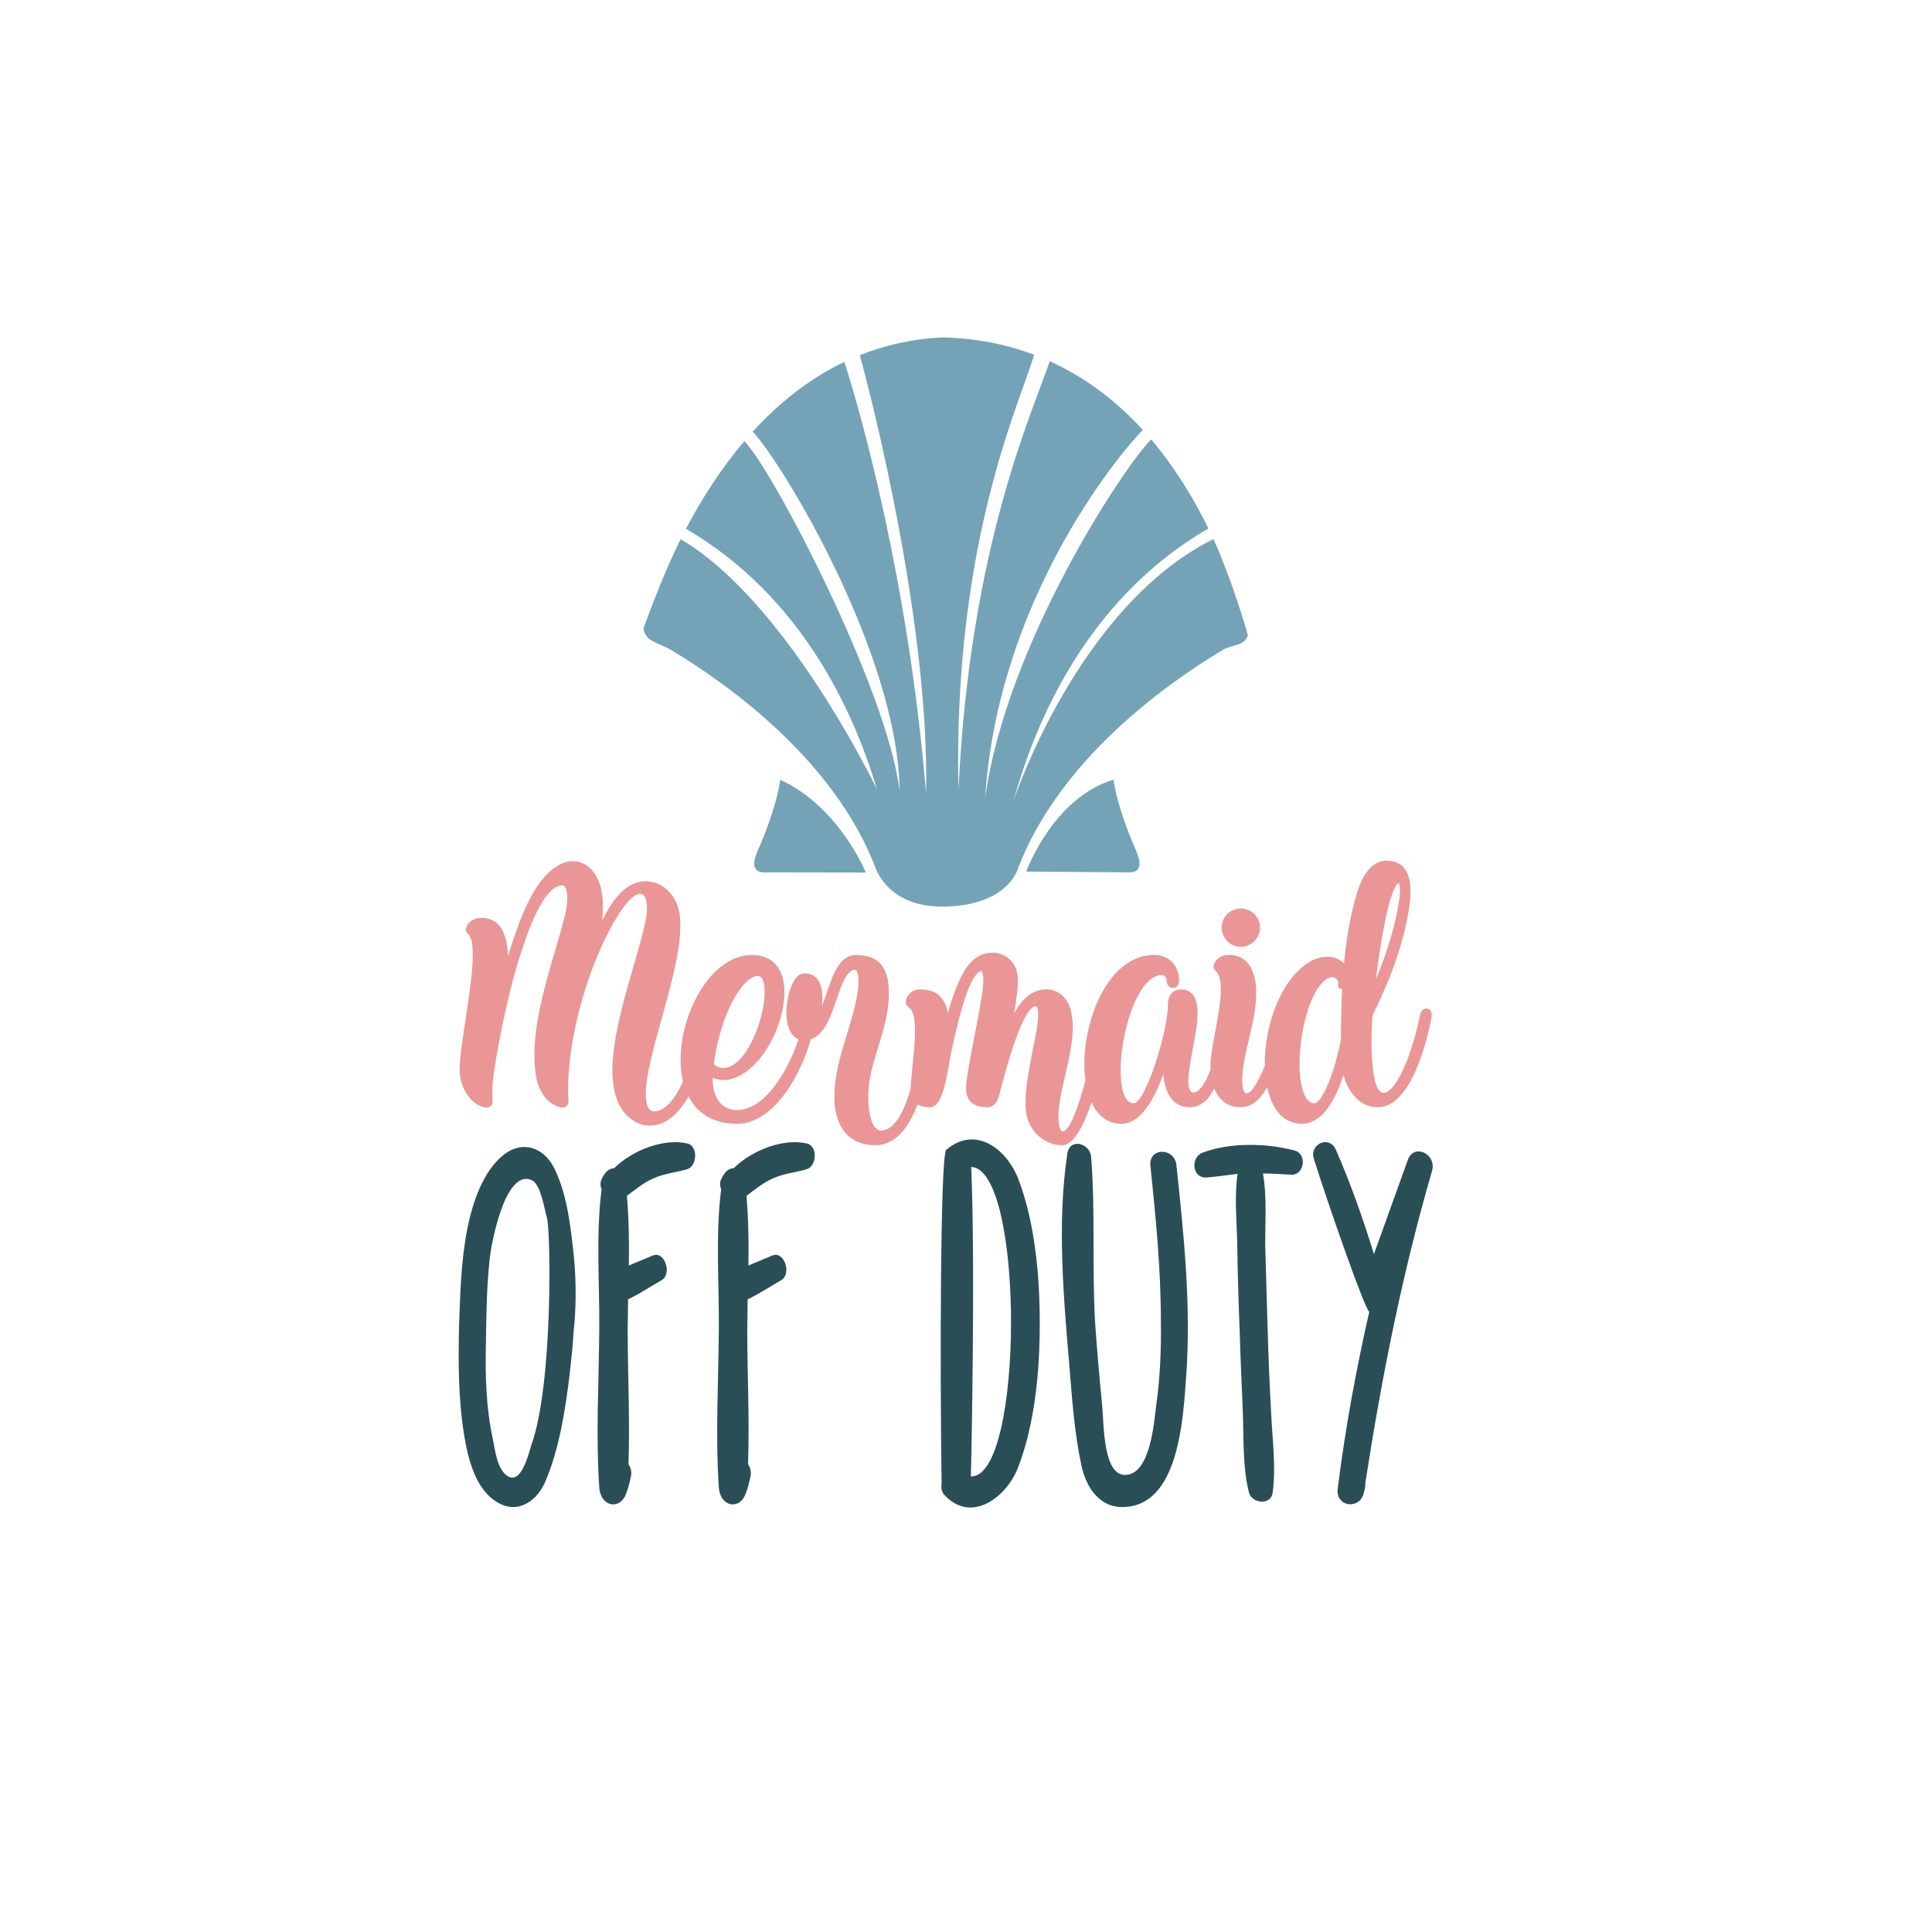
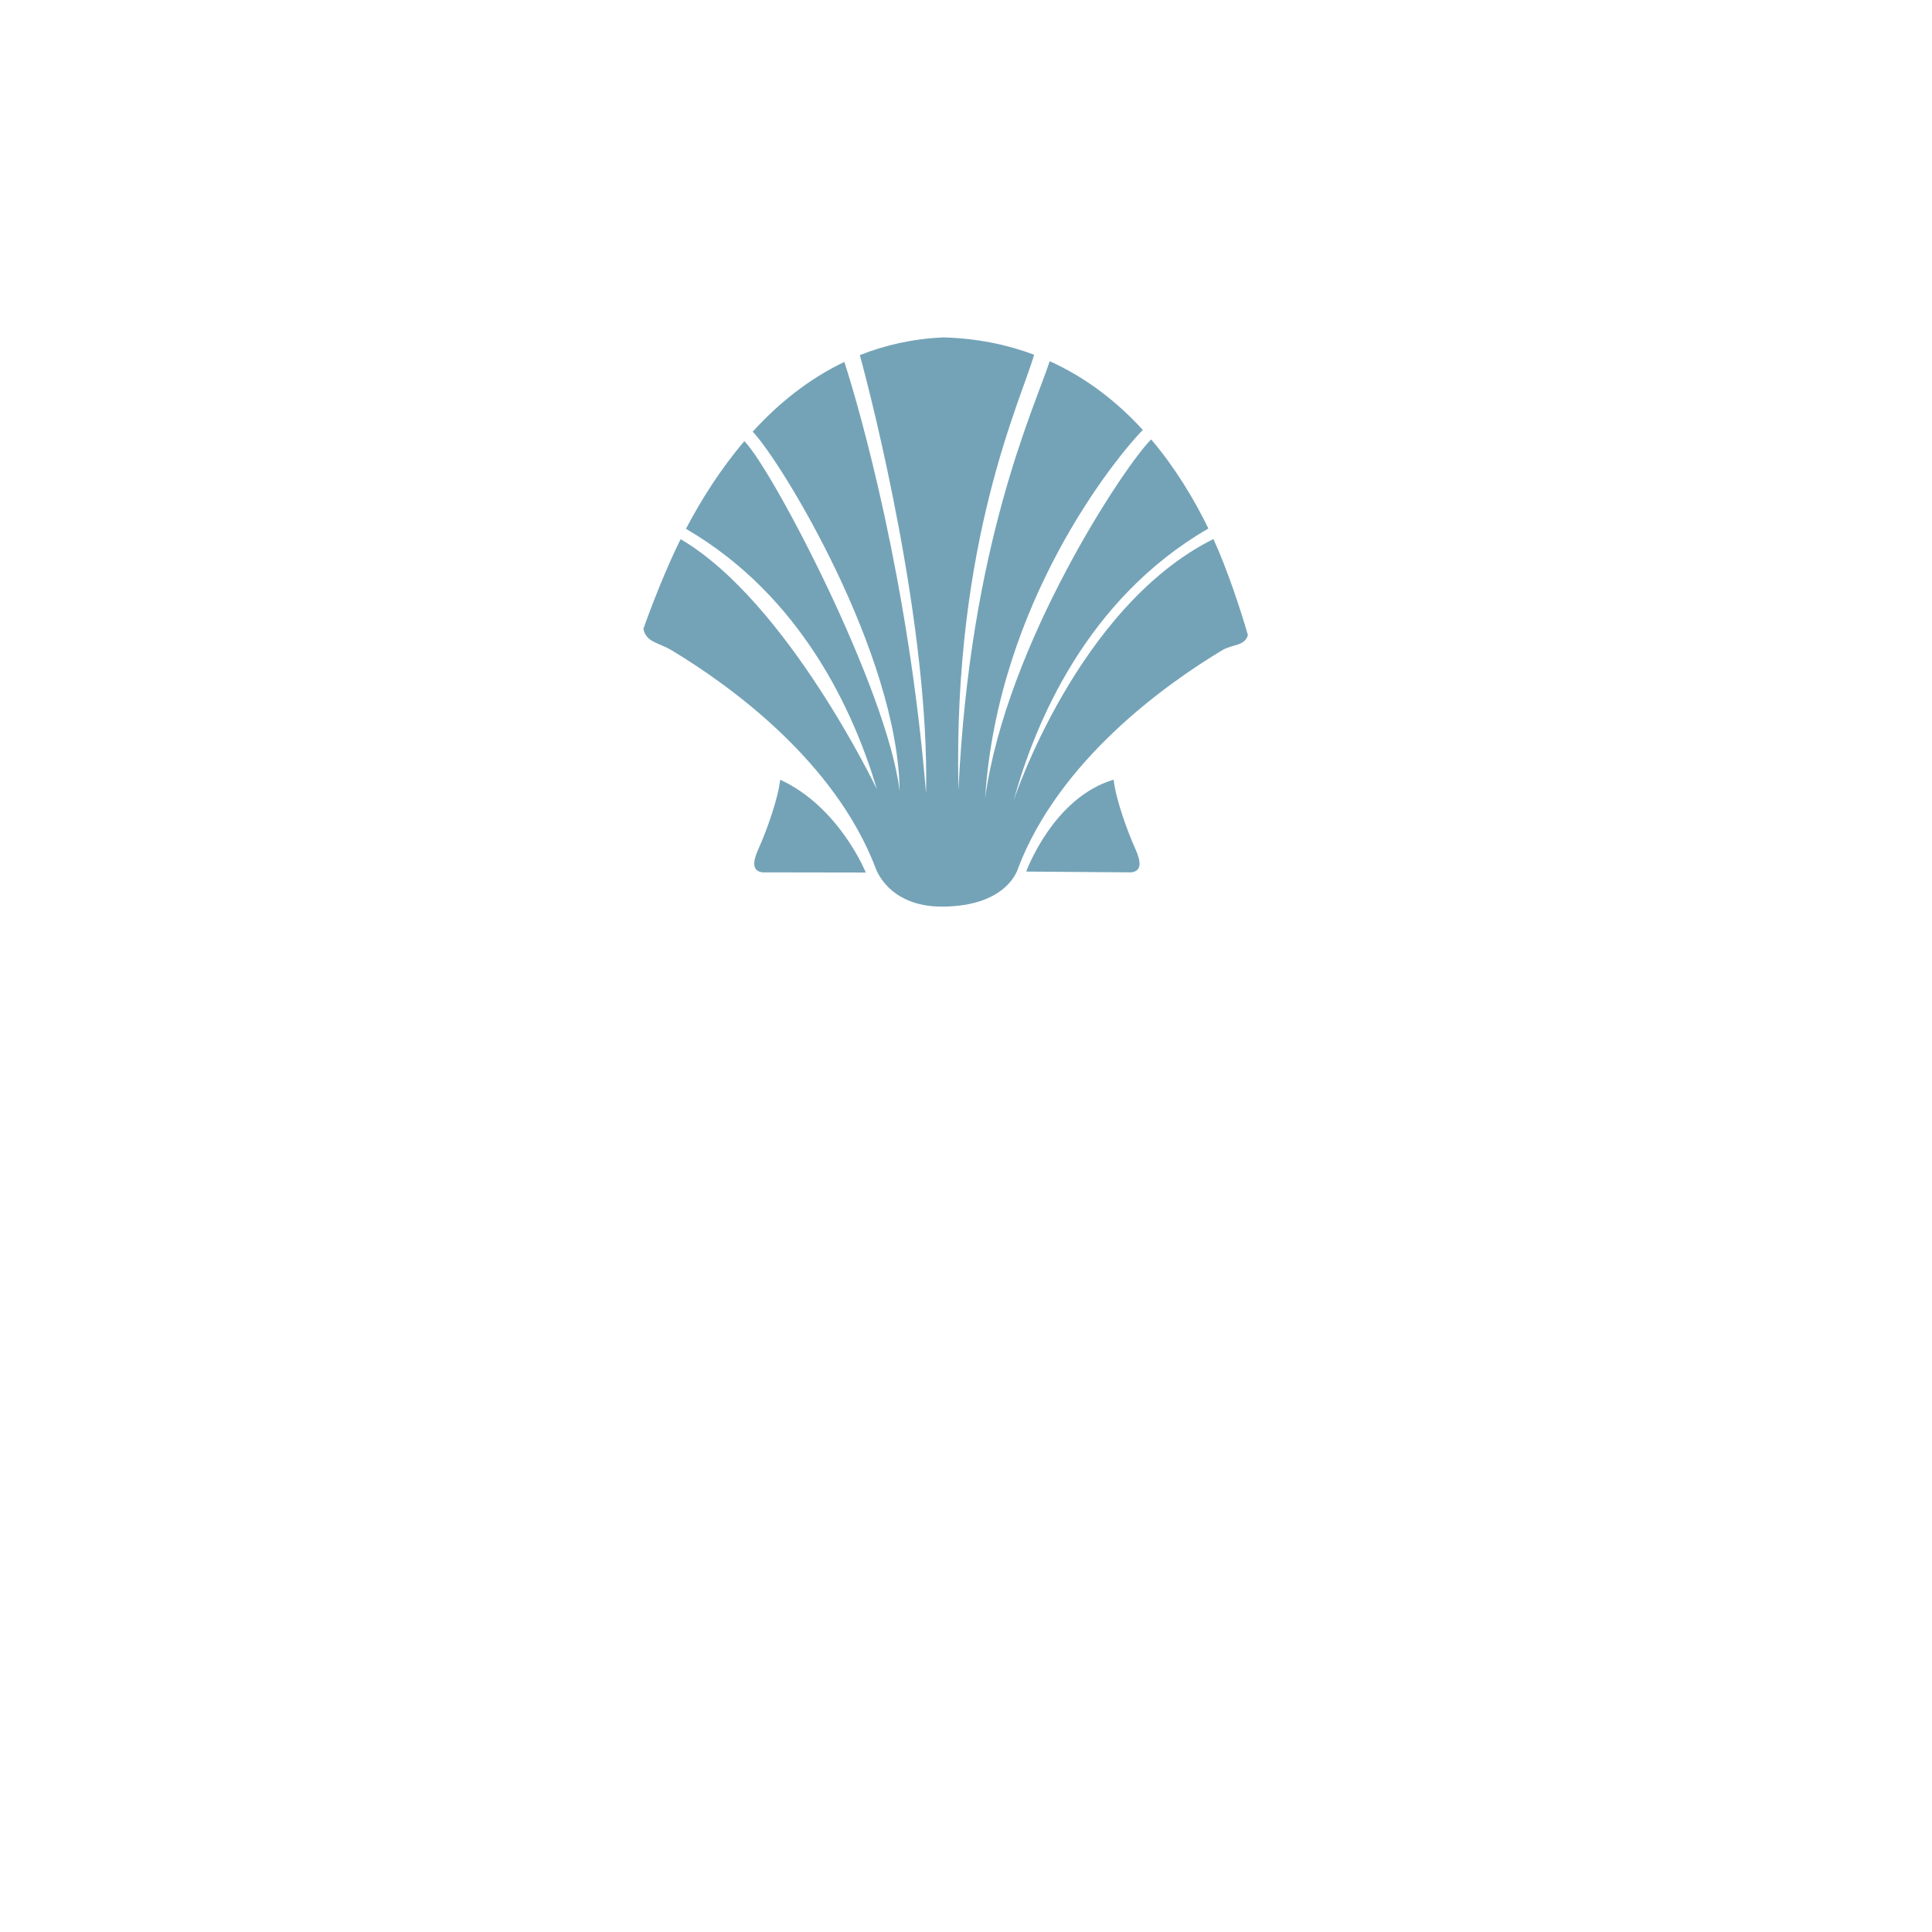
<svg xmlns="http://www.w3.org/2000/svg" version="1.1" id="Calque_1" x="0px" y="0px" viewBox="0 0 1080 1080" style="enable-background:new 0 0 1080 1080;" xml:space="preserve">
  <style type="text/css">
	.st0{fill:#2A4E56;}
	.st1{fill:#74A3B7;}
	.st2{fill:#EA9696;}
</style>
-   <path class="st0" d="M309.51,652.41c-5.88-11.13-17.42-14.92-27.65-7.11c-11.98,9.24-17.85,27.48-20.68,41.93  c-3.48,17.76-3.92,36-4.57,54c-0.44,20.37-0.44,40.74,2.83,60.87c2.18,13.26,6.31,30.79,18.94,37.9  c11.54,6.63,22.21-1.18,26.78-12.55c7.62-18.24,10.89-39.56,13.28-59.22c0.87-7.82,1.74-15.4,2.18-23.45  c1.52-13.74,1.52-28.19,0.22-41.93C319.09,686.29,317.13,667.34,309.51,652.41z M297.1,807.56c-1.52,4.74-5.44,22.03-13.06,17.76  c-6.31-3.55-7.4-15.63-8.49-20.61c-3.92-18-4.35-36.24-3.92-54.24c0.22-15.87,0.44-31.74,2.18-47.37  c0.65-6.39,8.27-50.22,23.51-43.35c5.01,2.13,7.19,17.06,8.49,21.32C307.77,687.94,309.29,773.21,297.1,807.56z M384.19,653.58  c-6.31,1.87-13.06,2.4-19.38,5.33c-5.23,2.4-9.8,6.13-14.37,9.59c1.09,12.52,1.31,25.84,1.09,38.9l13.5-5.59  c6.53-2.66,10.89,10.39,4.79,13.85c-6.1,3.46-12.41,7.73-18.72,10.66c0,5.6-0.22,11.19-0.22,16.79c0,25.04,1.31,50.35,0.44,75.4  c1.31,1.86,1.96,4.53,1.31,7.19c-0.65,2.93-1.31,5.86-2.4,8.53c-3.05,10.12-14.37,8.52-15.24-2.67c-1.96-29.04-0.22-59.14,0-88.45  c0.22-25.31-1.96-53.02,1.31-78.33c-0.87-2.13-0.87-4.26,0.44-6.39c0.22-0.8,0.65-1.33,1.09-1.87c1.31-2.13,3.27-3.46,5.44-3.46  c10.89-10.66,28.52-16.79,40.93-13.85C390.29,640.52,389.85,651.71,384.19,653.58z M451.03,653.58c-6.31,1.87-13.06,2.4-19.38,5.33  c-5.23,2.4-9.8,6.13-14.37,9.59c1.09,12.52,1.31,25.84,1.09,38.9l13.5-5.59c6.53-2.66,10.89,10.39,4.79,13.85  c-6.1,3.46-12.41,7.73-18.72,10.66c0,5.6-0.22,11.19-0.22,16.79c0,25.04,1.31,50.35,0.44,75.4c1.31,1.86,1.96,4.53,1.31,7.19  c-0.65,2.93-1.31,5.86-2.4,8.53c-3.05,10.12-14.37,8.52-15.24-2.67c-1.96-29.04-0.22-59.14,0-88.45  c0.22-25.31-1.96-53.02,1.31-78.33c-0.87-2.13-0.87-4.26,0.44-6.39c0.22-0.8,0.65-1.33,1.09-1.87c1.31-2.13,3.27-3.46,5.44-3.46  c10.89-10.66,28.52-16.79,40.93-13.85C457.13,640.52,456.69,651.71,451.03,653.58z M528.97,642.76  c-3.48,3.04-3.48,128.11-2.61,186.55c-0.44,2.34,0,4.91,1.96,6.78c15.02,15.66,34.62,0.7,40.93-16.13  c9.36-24.55,11.98-53.77,11.98-80.18c0-26.42-2.61-55.64-11.76-80.18C562.72,641.83,545.09,628.97,528.97,642.76z M542.69,825.34  c0.22-1.87,2.61-118.99,0.22-172.99C572.74,653.28,572.52,826.28,542.69,825.34z M657.65,651.5c4.14,39.1,8.27,78.44,5.44,117.78  c-1.74,24.71-4.35,73.4-35.93,73.16c-12.41,0-20.03-10.8-22.64-23.27c-3.92-17.99-5.23-37.42-6.75-55.89  c-3.27-38.38-6.97-80.12-1.09-118.5c1.31-8.88,12.85-5.76,13.28,2.16c2.4,30.47,0.44,61.65,2.18,92.11  c1.09,15.35,2.4,30.7,3.92,46.06c1.09,10.08,0.22,40.78,13.72,39.34c13.06-1.2,15.24-28.07,16.55-38.86  c2.18-15.35,2.83-31.18,2.61-46.78c0-29.27-2.83-58.29-5.88-87.32C642.19,641.19,656.78,641.43,657.65,651.5z M721.88,656.66  c-5.23-0.23-10.45-0.69-15.89-0.69c2.4,13.29,1.09,28.42,1.31,41.71l1.31,44.92c0.44,15.81,1.09,31.4,1.96,47.21  c0.65,14.67,2.83,30.02,0.87,44.46c-0.87,7.33-11.54,6.42-13.28,0c-3.7-14.67-2.83-31.63-3.48-46.76  c-0.65-14.9-1.31-30.02-1.74-44.92c-0.65-15.81-1.09-31.4-1.31-47.21c-0.22-12.61-1.74-26.59,0.22-39.19  c-5.88,0.69-11.76,1.6-17.64,2.06c-8.06,0.23-8.71-11.69-1.74-13.98c15.24-5.73,35.71-5.27,51.17-1.14  C730.8,644.98,729.28,656.89,721.88,656.66z M800.48,654.69c-16.55,56.86-28.09,115.13-37.23,174.09c0,1.87-0.22,3.73-0.87,5.59  c-1.96,9.79-15.89,8.16-14.59-2.1c4.14-33.33,10.23-66.42,17.64-99.04c-2.18-0.47-22.43-58.26-30.92-85.3  c-2.83-8.39,8.49-13.52,12.19-5.36c8.27,18.88,15.24,38.69,21.34,58.5l18.94-52.67C790.46,638.84,803.31,645.13,800.48,654.69z" />
  <path class="st1" d="M697.6,355.07c-2.05,6.36-8.43,4.83-14.54,8.51c-32.29,19.47-90.94,61.58-113.94,121.75  c0,0-5.48,21.47-42.72,21.47c-30.01,0-36.89-21.47-36.89-21.47c-23.04-60.28-81.86-102.44-114.12-121.85  c-7.1-4.27-14.24-4.35-15.72-11.98c4.48-12.78,13.04-34.59,20.8-50.1c59.57,34.85,109.74,139.83,109.74,139.83  c-12.82-43.25-42.06-108-106.76-145.62c8.73-16.61,19.51-33.59,32.65-49.01c15.73,15.8,80.03,138.84,86.81,195.66  c-0.88-76.65-65.76-183.85-82.15-200.95c14.32-15.73,31.28-29.46,51.23-38.99c8.89,27.29,35.93,122.57,45.68,241.14  c2.04-93.39-30.18-220.19-37.02-244.95c14.19-5.65,29.79-9.19,46.92-9.9c18.7,0.54,35.46,4.03,50.49,9.68  c-6.74,24.38-45.49,103.56-42.28,243.41c6.43-137.71,42.26-213.02,51.01-239.79c20.7,9.35,37.86,22.9,52.04,38.42  c-15.24,15.61-81.08,96.35-88.14,205.8c11.89-86.42,78.13-186.07,92.82-200.5c13.3,15.67,23.78,32.98,31.99,49.8  c-68.1,39.43-97.01,108.9-108.84,151.99c0,0,35.57-108.07,111.64-146.1C686.16,318.42,693.82,341.88,697.6,355.07z M622.53,435.86  c-33.89,9.99-48.87,51.35-48.87,51.35l58.69,0.45c5.89-0.71,5.68-5.72,2.25-13.29C630.06,464.33,623.68,446.5,622.53,435.86z   M436.12,435.86c-1.15,10.64-7.53,28.47-12.07,38.51c-3.43,7.56-3.65,12.57,2.25,13.29l57.68,0.09  C483.97,487.74,469.31,451.18,436.12,435.86z" />
-   <path class="st2" d="M682.91,518.45c0-5.85,4.76-10.6,10.6-10.6c6.09,0,10.85,4.66,10.85,10.6c0,5.98-4.87,10.85-10.85,10.85  C687.76,529.3,682.91,524.33,682.91,518.45z M800.25,568.49l-0.02,0.37c-2.26,11.75-11.11,50.1-30.06,50.1  c-10.03,0-16.54-8.46-19.17-17.93c-5.91,18.03-13.73,27.17-23.28,27.17c-9.2,0-15.92-6.63-18.93-18.67  c-0.15-0.61-0.29-1.24-0.42-1.86c-3,5.34-7.53,11.29-14.85,11.29c-4.73,0-8.59-1.68-11.47-5c-1.32-1.52-2.41-3.4-3.25-5.52  c-0.43,0.78-0.86,1.54-1.31,2.26c-2.87,5.23-7.42,8.27-12.43,8.27c-3.94,0-7.19-1.37-9.65-4.08c-3.54-3.89-4.76-9.67-5.07-14.6  c-4.97,14.01-12.63,27.92-23.49,27.92c-6.69,0-12.14-3.51-15.76-10.15c-0.32-0.6-0.62-1.23-0.92-1.87  c-4.26,12.84-9.88,24.01-16.53,24.01c-8.17,0-17.9-6.1-19.83-17.41c-1.48-8.9,0.37-19.03,2.17-28.83c0.37-2.01,0.74-4.02,1.08-6.01  l0.27-1.25c3.06-13.82,3.78-21.85,2.16-23.87c-0.2-0.25-0.38-0.3-0.58-0.3c-2.86,0-9.29,6.37-20.19,49.05l-0.21,0.8  c-0.81,2.84-2.37,6.58-6.58,6.58c-4.3,0-7.48-1.07-9.46-3.19c-1.86-2-2.67-4.94-2.4-8.74c0.38-5.78,2.36-15.94,4.45-26.7  c2.11-10.84,4.29-22.04,5.04-29.76c0.39-4.49-0.22-6.9-0.86-7.6c-0.15-0.16-0.24-0.16-0.27-0.16c-0.9,0-2.55,1.03-5.27,5.92  c-6.48,13.24-11.67,40.54-13.11,48.6l0,0.01c-0.08,0.44-0.18,0.95-0.28,1.52c-1.27,7.03-3.64,20.11-10.06,20.11  c-2.89,0-5.13-0.52-6.8-1.56c-4.8,12.58-12.12,22.79-23.66,22.79c-14.3,0-22.84-10.03-22.84-26.84c0-12.26,3.56-23.86,7-35.07  c2.55-8.3,5.18-16.89,6.24-25.49c0.75-7.24-0.26-9.56-0.93-10.3c-0.27-0.3-0.57-0.43-0.96-0.43c-0.83,0-3.8,0.58-6.96,8.06  c-1.09,2.56-2.07,5.45-3.12,8.5c-3.18,9.33-6.74,19.74-14.4,22.3c-5.33,19.19-20.47,47.29-41.19,47.29  c-10.62,0-18.8-3.62-24.32-10.75c-1.07-1.39-2.01-2.91-2.86-4.54c-5.53,9.57-12.65,16.29-21.76,16.29c-5.06,0-9.75-2.29-13.57-6.62  c-14.6-16.32-4.01-52.87,4.49-82.23c2.85-9.84,5.54-19.14,6.98-26.59c1.1-6.11,0.7-11.02-1.06-13.13c-0.58-0.69-1.26-1.02-2.09-1.02  c-5.57,0-13.84,13.09-19.72,25.34c-13.67,28.12-22.05,65.16-20.37,90.09c0.18,1.81-0.52,2.81-1.14,3.33  c-0.89,0.74-2.18,0.95-3.52,0.57c-6.77-1.62-11.97-8.28-13.53-17.37c-3.54-21.65,4.07-47.62,10.78-70.53  c1.92-6.55,3.73-12.74,5.22-18.58c1.94-7.36,1.98-14.46,0.12-16.88c-0.49-0.63-0.97-0.71-1.28-0.71c-8.47,0-17.49,16.67-26.81,49.56  c-0.23,0.8-0.42,1.5-0.59,2.07c-5.31,20.28-9.07,40.69-10.46,49.55c-0.94,6.11-1.74,12.16-1.24,18.97c0.18,1.77-0.5,2.76-1.09,3.28  c-0.92,0.79-2.26,1.02-3.78,0.63c-6.56-1.64-11.79-8.46-13.31-17.38c-0.92-5.32,0.89-17.31,3-31.19  c2.91-19.22,6.54-43.14,1.81-47.87c-0.81-0.81-1.58-1.58-1.58-2.79c0-2.7,3.06-6.61,8.61-6.61c5.89,0,10.13,2.74,12.27,7.93  c1.71,3.43,2.58,7.88,2.62,13.65c5.03-16.46,10.78-32.33,18.69-42.39c5.66-7.14,11.75-10.91,17.61-10.91  c3.78,0,7.27,1.51,10.07,4.37c4.52,4.6,6.93,12.14,6.77,21.24c0,2.41-0.14,4.89-0.36,7.42c4.96-9.95,12.46-21.79,24.21-21.79  c10.54,0,18.85,9.26,19.34,21.55c0.81,15.07-4.88,35.49-10.37,55.25c-4.73,17.01-9.2,33.07-8.86,43.64c0.2,5.19,1.89,8.16,4.63,8.16  c6.54,0,12-7.61,16.2-16.67c-0.9-3.71-1.38-7.75-1.38-12.09c0-27.11,17.41-58.63,39.86-58.63c11.55,0,18.18,7.58,18.18,20.79  c0,21.45-16.56,49.12-34.16,49.12c-2,0-3.93-0.43-5.95-1.34c-0.12,6.11,1.43,11.16,4.41,14.34c2.32,2.48,5.45,3.74,9.29,3.74  c16.67,0,29.55-24.93,34.27-39.57c-1.91-0.76-3.48-2.22-4.62-4.37c-1.41-2.66-2.15-6.34-2.15-10.64c0-9.12,3.79-21.83,9.95-21.83  c3.12,0,5.58,1.06,7.3,3.15c2.46,2.98,3.34,7.97,2.66,15.15c0.89-2.28,1.72-4.7,2.53-7.09c3.6-10.55,7.33-21.45,16.48-21.45  c16.26,0,18.35,11.54,18.35,21.59c0,10.66-3,20.37-5.9,29.76c-2.87,9.31-5.59,18.09-5.59,27.67c0,11.61,2.8,19.11,7.12,19.11  c7.73,0,13.01-11.06,16.59-23.45c-0.01-0.46,0-0.94,0.02-1.45c0.23-3.56,0.62-7.41,1.03-11.49c1.36-13.4,2.9-28.59-1.85-32.29  l-0.1-0.09c-0.17-0.17-0.35-0.31-0.51-0.45c-0.55-0.45-1.29-1.06-1.32-2.27c-0.15-1.45,0.57-3.31,1.84-4.76  c1.52-1.72,3.66-2.67,6.01-2.67c6.41,0,10.47,1.93,13.18,6.27c1.14,1.86,1.96,4.1,2.49,6.88c2.51-8.86,5.08-15.7,7.81-20.8  c4.09-8.5,9.89-12.82,17.21-12.82c6.79,0,14.1,4.8,14.1,15.35c0,5.22-0.95,11.96-2.17,18.78c3.59-6.76,9.18-13.66,18.03-13.66  c6.78,0,12.08,4.64,13.82,12.1c2.64,10.58-0.32,23.4-3.19,35.79c-2.1,9.08-4.09,17.67-3.77,24.84c0.23,4.9,1.55,6.67,2.38,6.67  c3.83,0,8.81-14.14,12.69-28.42c-0.41-2.93-0.63-6.06-0.63-9.35c0-25.51,13.6-60.86,39.12-60.86c8.15,0,13.85,5.9,13.85,14.35  c0,1.22-0.33,2.26-0.97,3c-0.62,0.72-1.47,1.12-2.41,1.12c-1.74,0-3.6-1.44-3.6-4.11c0-1.52-0.92-3.13-2.63-3.13  c-13.39,0-23.08,31.82-23.08,53.27c0,5.63,0.67,10.31,1.94,13.53c1.28,3.24,3.1,4.88,5.4,4.88c6.37,0,19.11-39.69,19.11-55.32  c0-5.77,3.57-8.36,7.11-8.36c2.91,0,5.18,0.96,6.76,2.87c4.68,5.65,2.27,18.5-0.07,30.93c-1.44,7.68-2.81,14.93-2.33,19.64  c0.21,1.56,0.83,4.24,2.64,4.24c3.66,0,7.02-5.74,9.69-12.81c-0.1-2.62,0.03-5.37,0.44-8.21c0.54-3.97,1.34-8.3,2.19-12.89  c2.5-13.55,5.34-28.9,0.63-33.61c-0.81-0.81-1.58-1.57-1.58-2.79c0-2.7,3.07-6.61,8.61-6.61c8.84,0,14.06,6.05,15.1,17.5  c0.73,10.07-1.58,19.81-3.81,29.22c-0.86,3.62-1.75,7.36-2.44,11.04c-0.88,3.83-2.6,15.85-0.07,19.03c0.34,0.43,0.72,0.63,1.22,0.63  c2.67,0,6.59-7.11,10.08-15.39c-0.46-22.56,9.13-49.71,26.35-58.89c5.84-3.04,13.35-3.19,17.9,1.66c1.4-15.06,3.9-28.66,7.28-39.47  c1.43-4.46,5.79-18.01,16.3-18.01c4.22,0,7.52,1.29,9.8,3.83c4.38,4.89,4.12,13.17,3.3,20.63c-3.26,23.95-12.78,45.75-20.74,62.1  c-1.02,13.49-0.65,26.45,1,34.69c0.85,4.97,2.56,8.04,4.7,8.46c2.26,0.44,5.17-1.96,7.98-6.57c6.52-10.15,11.25-28.37,12.84-36.59  c0.31-1.9,1.26-3.28,2.58-3.77c0.94-0.35,1.96-0.18,2.72,0.46C800.11,565.23,800.53,566.72,800.25,568.49z M782.05,503.8  c0.92-6.42,0.4-9.52-0.05-10.19c-3.19,0.53-8.38,17.47-12.83,53.76C775.92,531.02,779.95,517.35,782.05,503.8z M745.91,546.44  c-0.39-0.14-0.78-0.2-1.18-0.2c-0.94,0-1.85,0.34-2.54,0.68c-11.9,6.48-18.92,43.15-14.31,61.27c0.99,3.89,2.98,8.53,6.82,8.53  c4.24,0,11.18-16.55,14.87-35.45c0-9.11,0.23-18.72,0.68-28.59c-0.6,0.09-1.16,0.02-1.62-0.34c-0.82-0.65-0.67-1.71-0.55-2.49  c0.05-0.37,0.13-0.87,0.06-1.08C747.63,547.6,746.87,546.79,745.91,546.44z M427.45,554.45c0-2.68-0.38-8.91-3.86-8.91  c-1.41,0-4.38,0.73-8.38,5.59c-7.55,8.69-14.01,26.24-16.17,43.81c1.51,1.35,3.34,2.06,5.32,2.06  C416.66,596.99,427.45,570.47,427.45,554.45z" />
</svg>